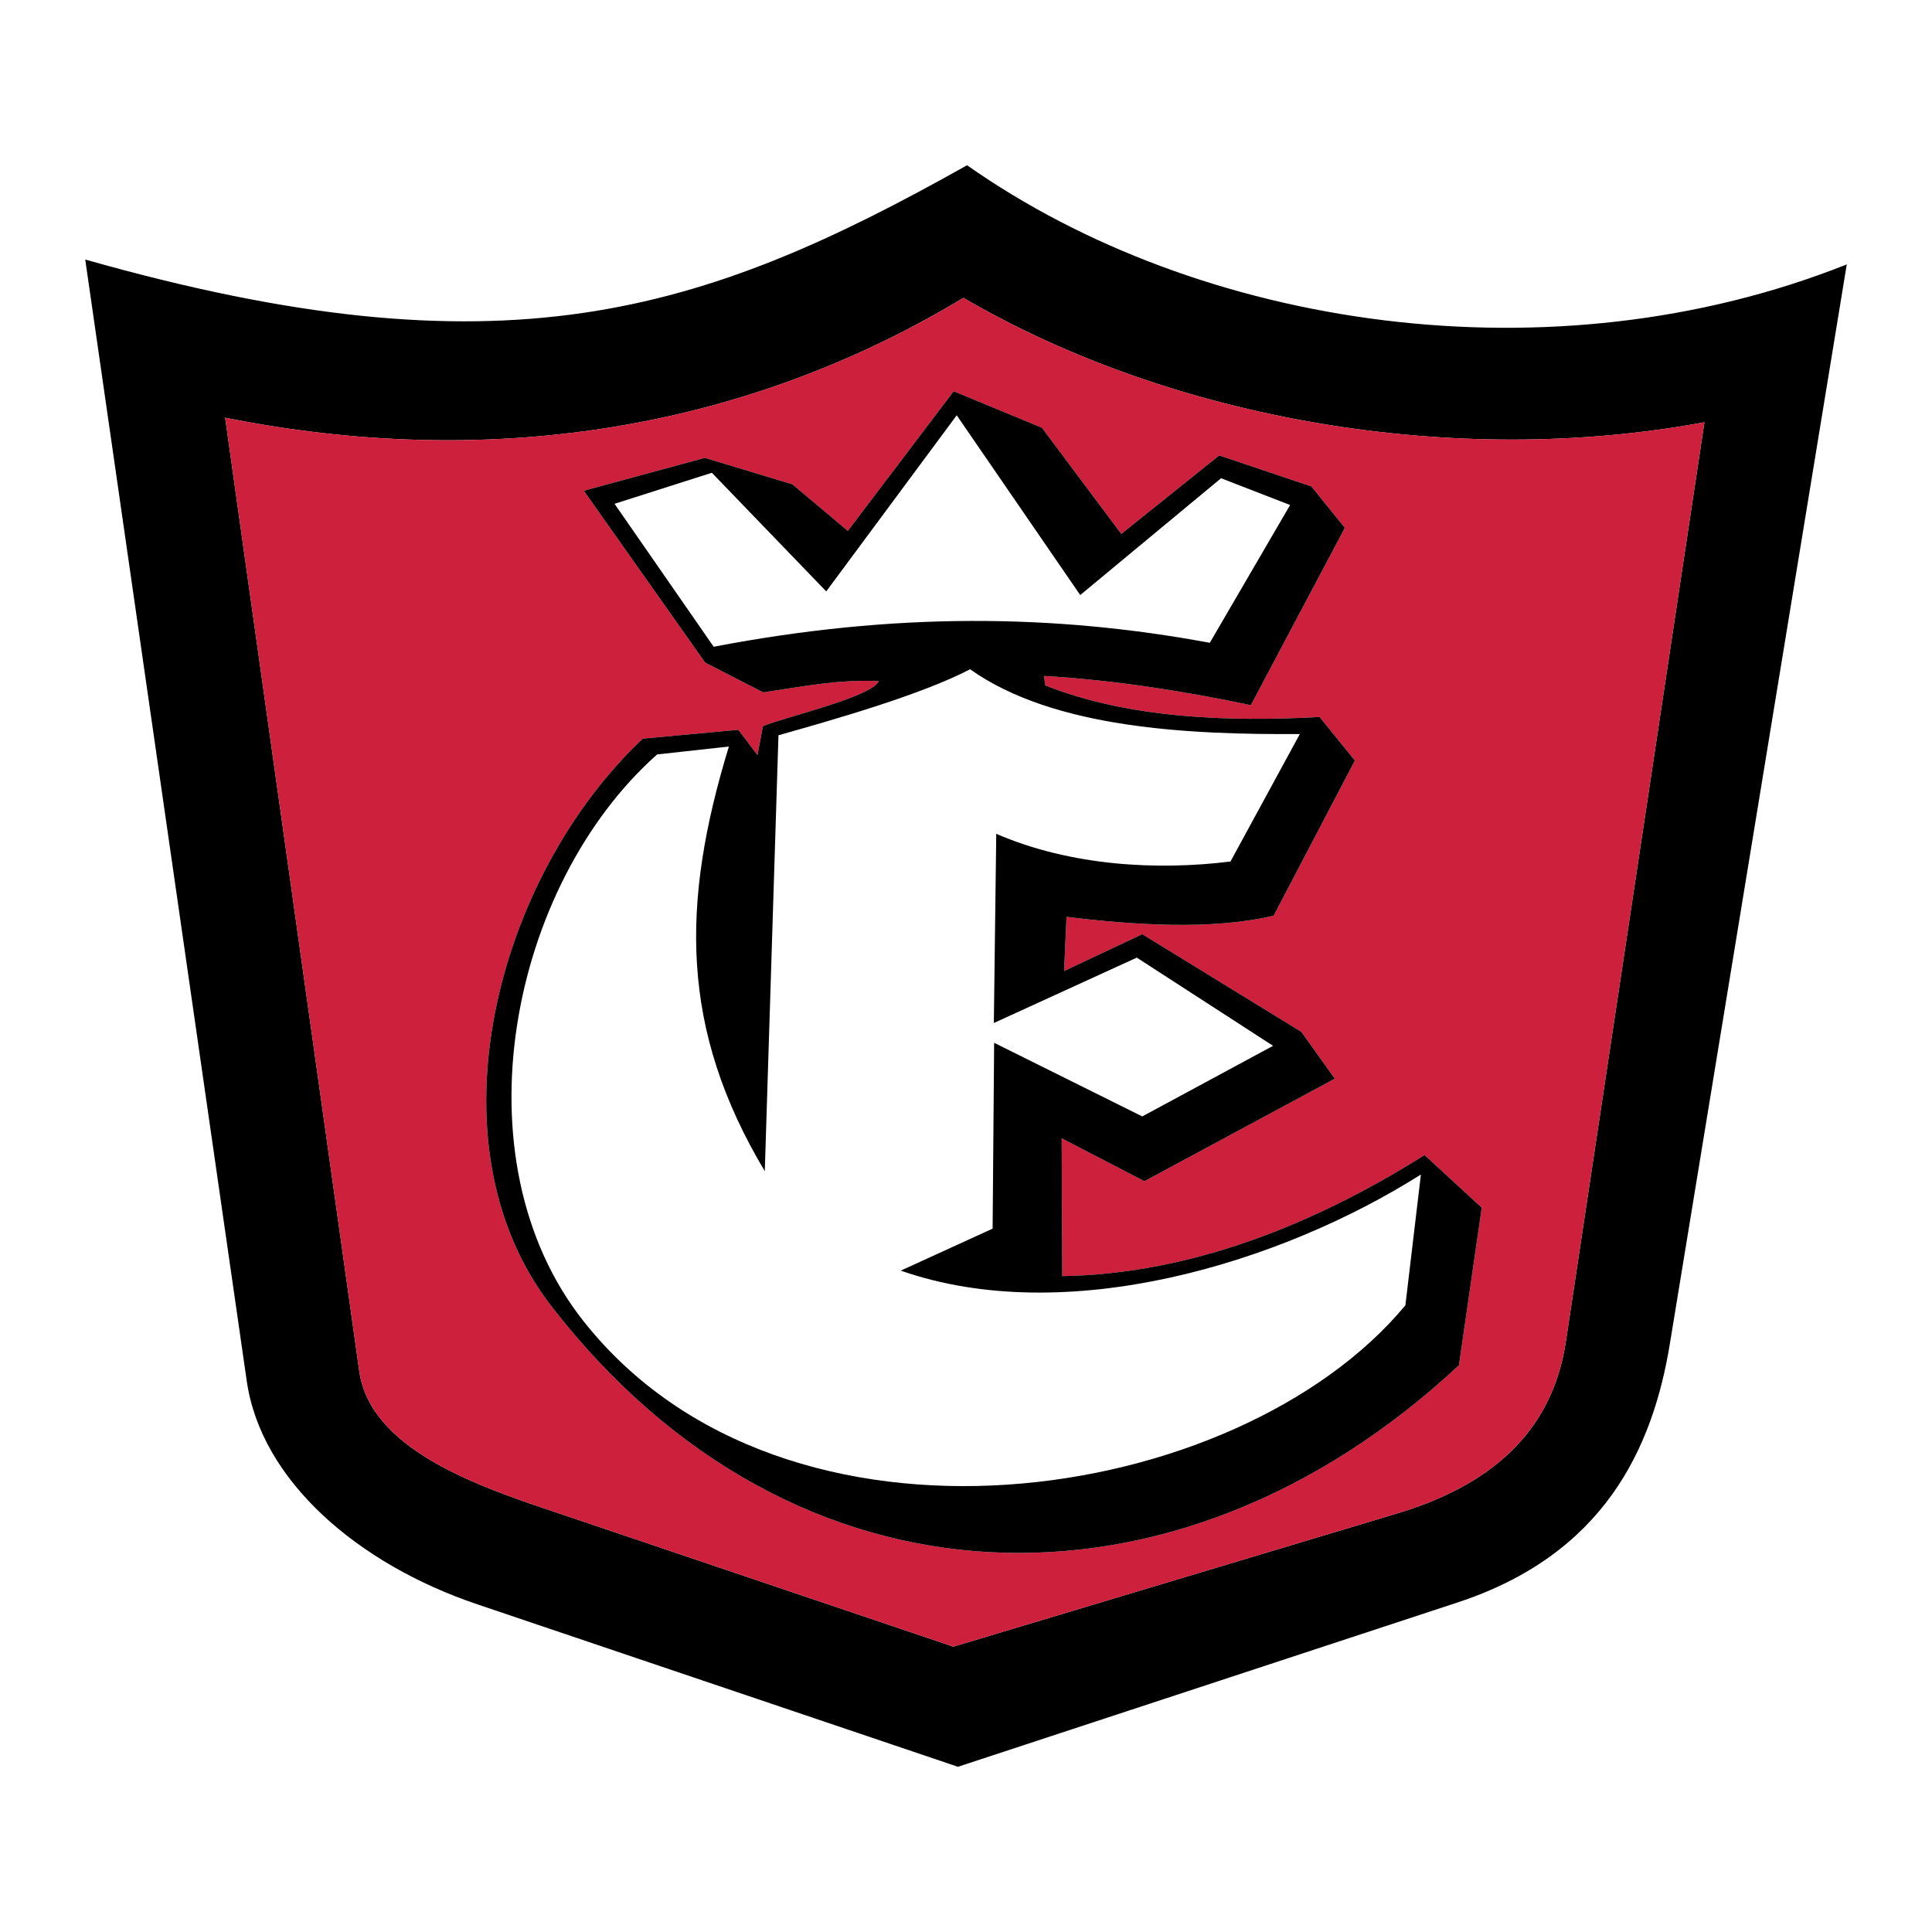
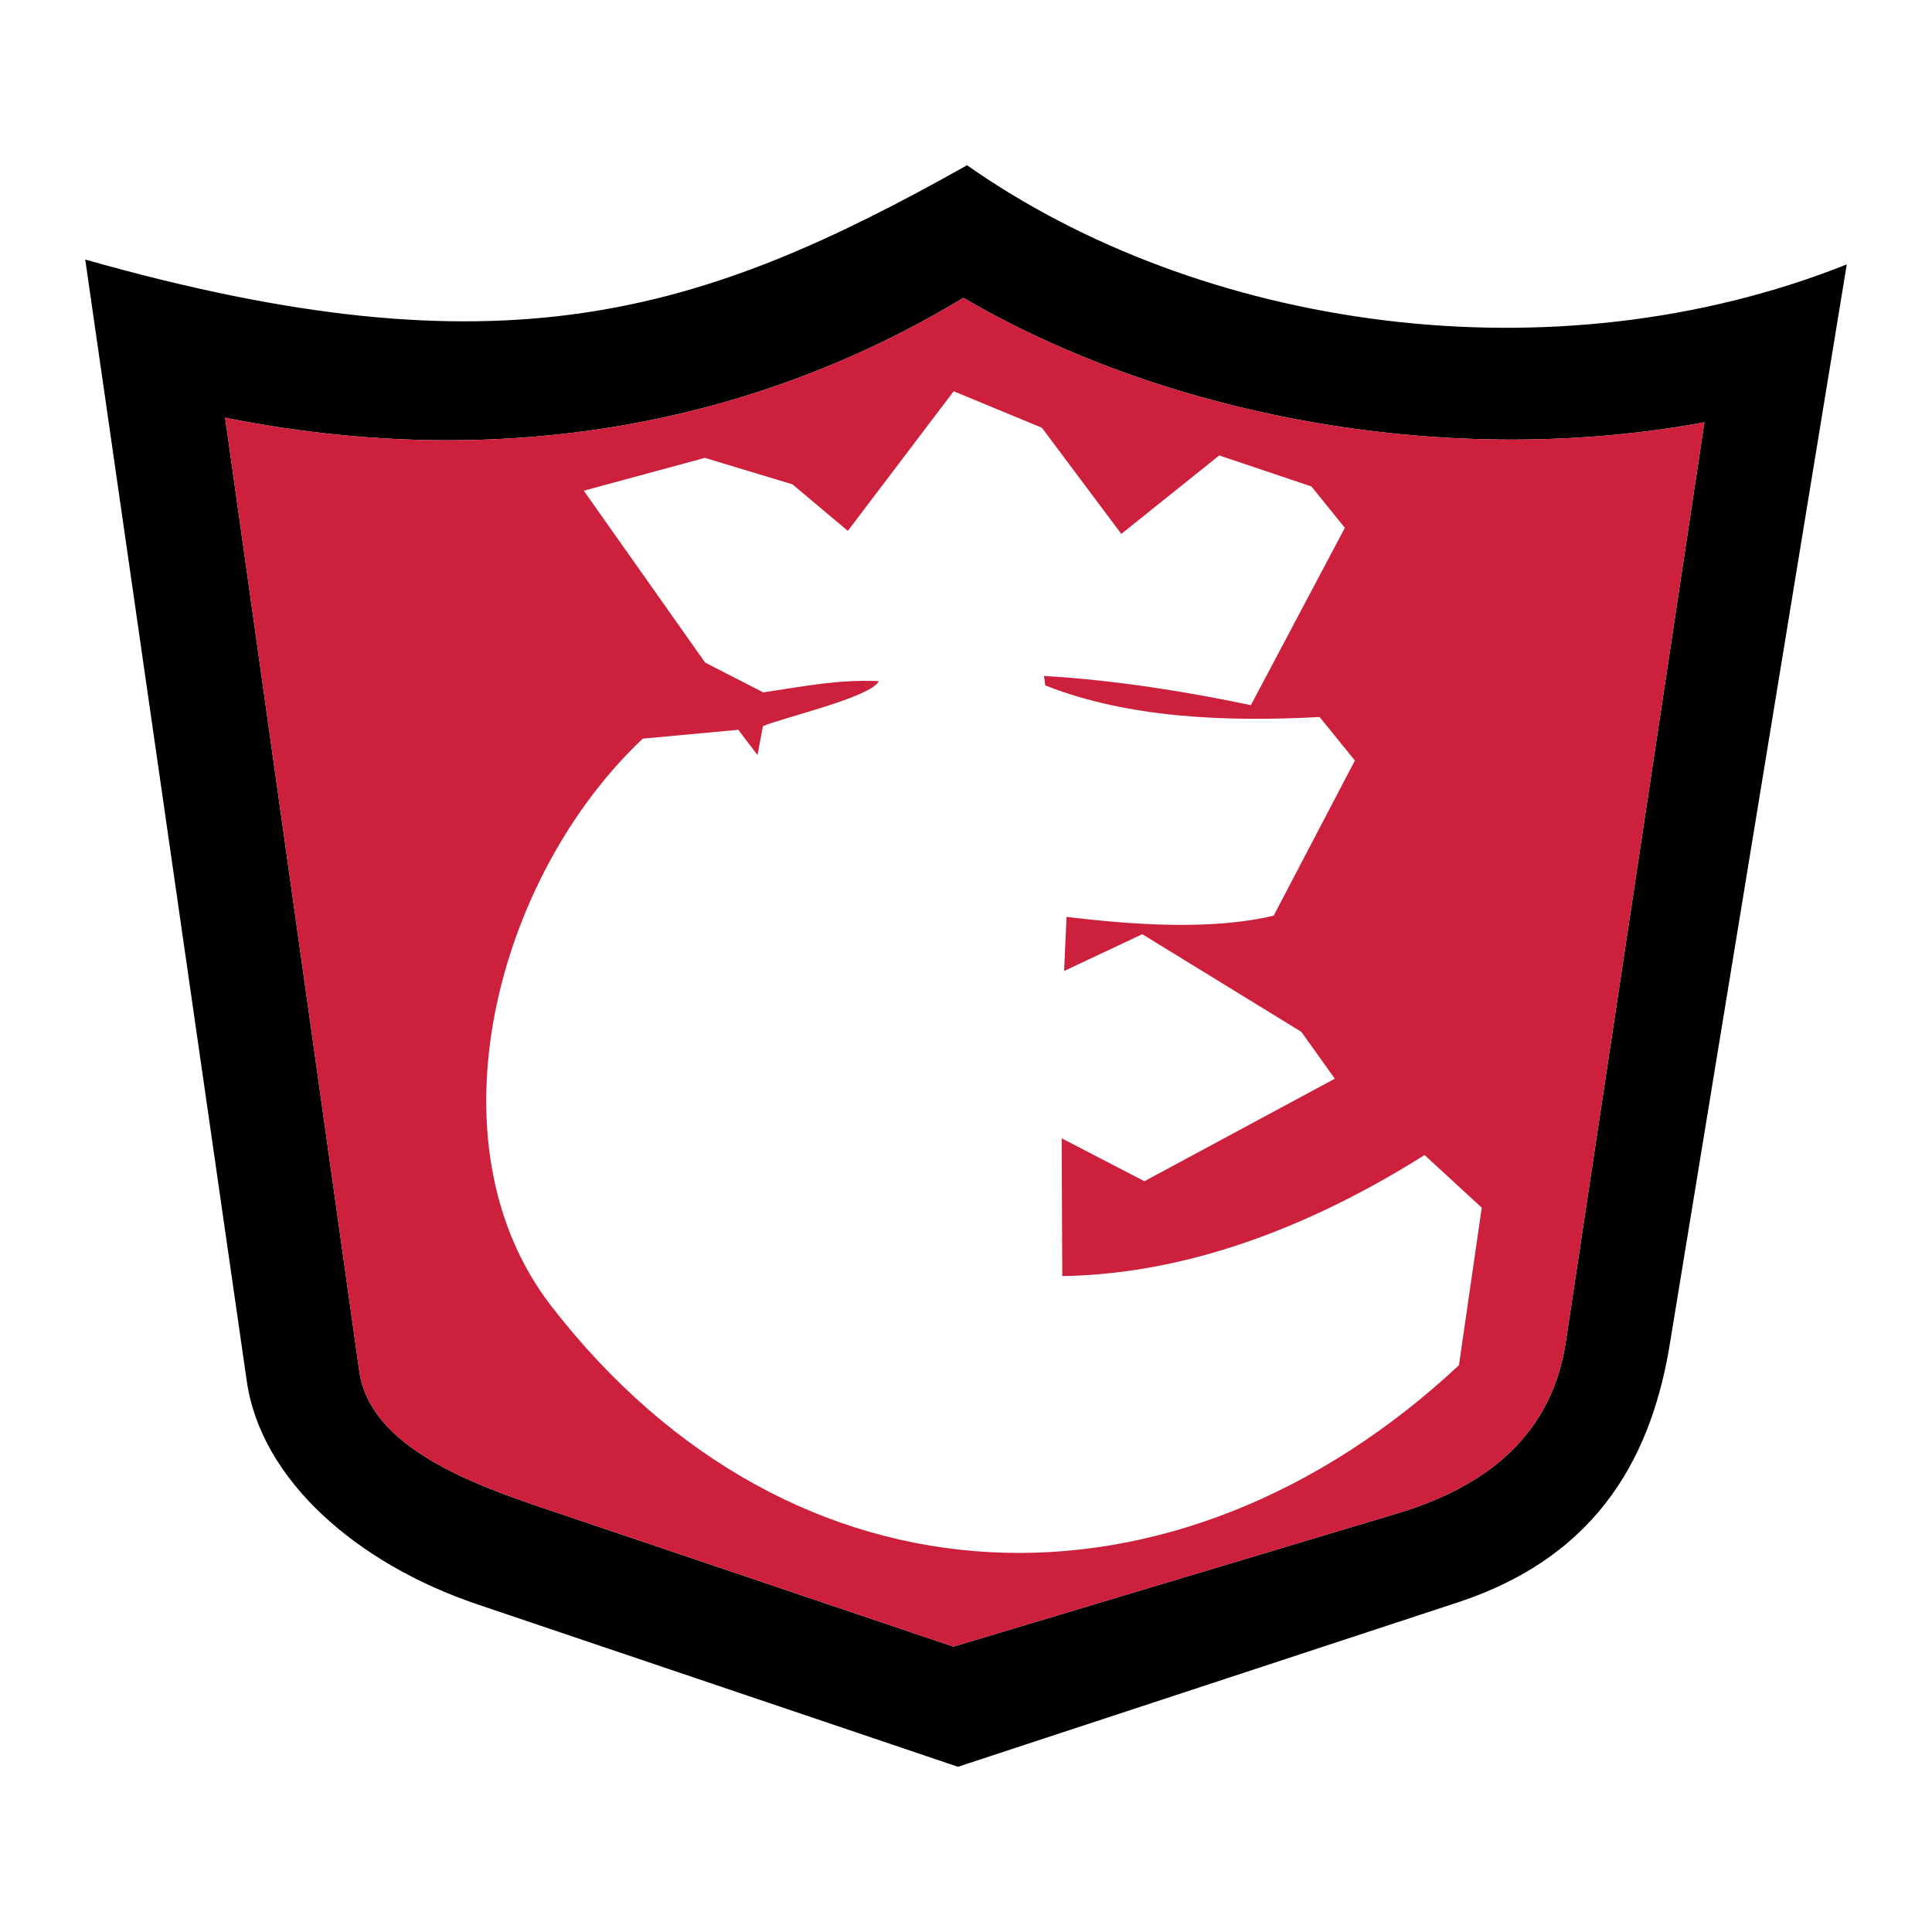
<svg xmlns="http://www.w3.org/2000/svg" width="2500" height="2500" viewBox="0 0 192.756 192.756">
  <g fill-rule="evenodd" clip-rule="evenodd">
-     <path fill="#fff" d="M0 0h192.756v192.756H0V0z" />
    <path d="M47.623 160.064c-11.957-4.037-21.577-12.352-23.004-22.275L8.504 25.894c41.608 11.806 61.365 5.554 87.98-9.408 23.217 16.328 58.329 21.608 87.768 9.894L166.62 133.965c-1.73 10.713-6.707 21.152-21.214 25.918l-49.832 16.389-47.951-16.208zm7.071-9.437c-7.284-2.459-17.753-6.131-18.846-13.809L22.464 41.675c25.796 5.16 51.258 1.548 73.656-11.957 20.971 12.23 49.073 17.025 73.93 12.412l-13.81 91.622c-1.365 9.318-7.77 14.537-16.935 17.27l-44.187 13.262-40.424-13.657z" />
    <path d="M54.694 150.627c-7.284-2.459-17.753-6.131-18.846-13.809L22.464 41.675c25.796 5.16 51.258 1.548 73.656-11.957 20.971 12.23 49.073 17.025 73.93 12.412l-13.81 91.622c-1.365 9.318-7.77 14.537-16.935 17.27l-44.187 13.262-40.424-13.657zm.274-20.365c-12.504-16.236-5.433-42.821 9.165-56.569l9.529-.88 1.912 2.519.546-2.883c1.972-.851 10.804-2.884 11.562-4.492-4.067-.182-7.436.516-11.532 1.123l-5.797-2.974-12.108-17.147 12.079-3.278 8.741 2.641 5.523 4.644 10.561-13.931 8.802 3.642 7.921 10.592 9.772-7.83 9.195 3.095 3.338 4.127-9.377 17.693c-6.222-1.305-13.354-2.488-20.638-2.914l.121.941c8.347 3.308 18.271 3.642 27.375 3.156l3.521 4.34-8.104 15.478c-6.221 1.487-14.173.91-20.667.121l-.242 5.402 7.8-3.672 15.871 9.742 3.339 4.674-18.998 10.227-8.255-4.279.061 13.748c12.989-.213 25.341-5.281 36.145-12.078l5.706 5.25-2.276 15.721c-28.195 26.312-66.373 25.402-90.591-5.949z" fill="#cc203c" />
-     <path d="M71.204 64.527l-9.893-14.263 9.711-3.096 11.411 11.836 13.019-17.572 12.322 17.936 14.051-11.654 6.89 2.671-8.013 13.748c-15.538-2.883-31.441-3.065-49.498.394zm-16.236 65.735c-12.504-16.236-5.433-42.821 9.165-56.569l9.529-.88 1.912 2.519.546-2.883c1.972-.851 10.804-2.884 11.562-4.492-4.067-.182-7.436.516-11.532 1.123l-5.797-2.974-12.108-17.147 12.079-3.278 8.741 2.641 5.523 4.644 10.561-13.931 8.802 3.642 7.921 10.592 9.772-7.83 9.195 3.095 3.338 4.127-9.377 17.693c-6.222-1.305-13.354-2.488-20.638-2.914l.121.941c8.347 3.308 18.271 3.642 27.375 3.156l3.521 4.34-8.104 15.478c-6.221 1.487-14.173.91-20.667.121l-.242 5.402 7.8-3.672 15.871 9.742 3.339 4.674-18.998 10.227-8.255-4.279.061 13.748c12.989-.213 25.341-5.281 36.145-12.078l5.706 5.25-2.276 15.721c-28.195 26.312-66.373 25.402-90.591-5.949zm3.247 1.549c-12.807-16.207-7.344-43.49 7.345-56.54l7.162-.79c-4.796 15.661-4.887 28.194 3.581 42.366l1.365-43.489c5.706-1.608 14.294-4.066 19.12-6.585 8.376 5.948 21.972 6.525 32.897 6.464l-6.92 12.716c-7.283.91-15.933.455-23.368-2.762l-.242 18.876 14.264-6.524 13.596 8.8-13.049 7.043-14.781-7.346-.151 18.543-9.165 4.188c16.479 5.768 37.844-.697 51.895-9.59l-1.548 13.051c-16.752 20.182-61.91 27.01-82.001 1.579z" />
  </g>
</svg>